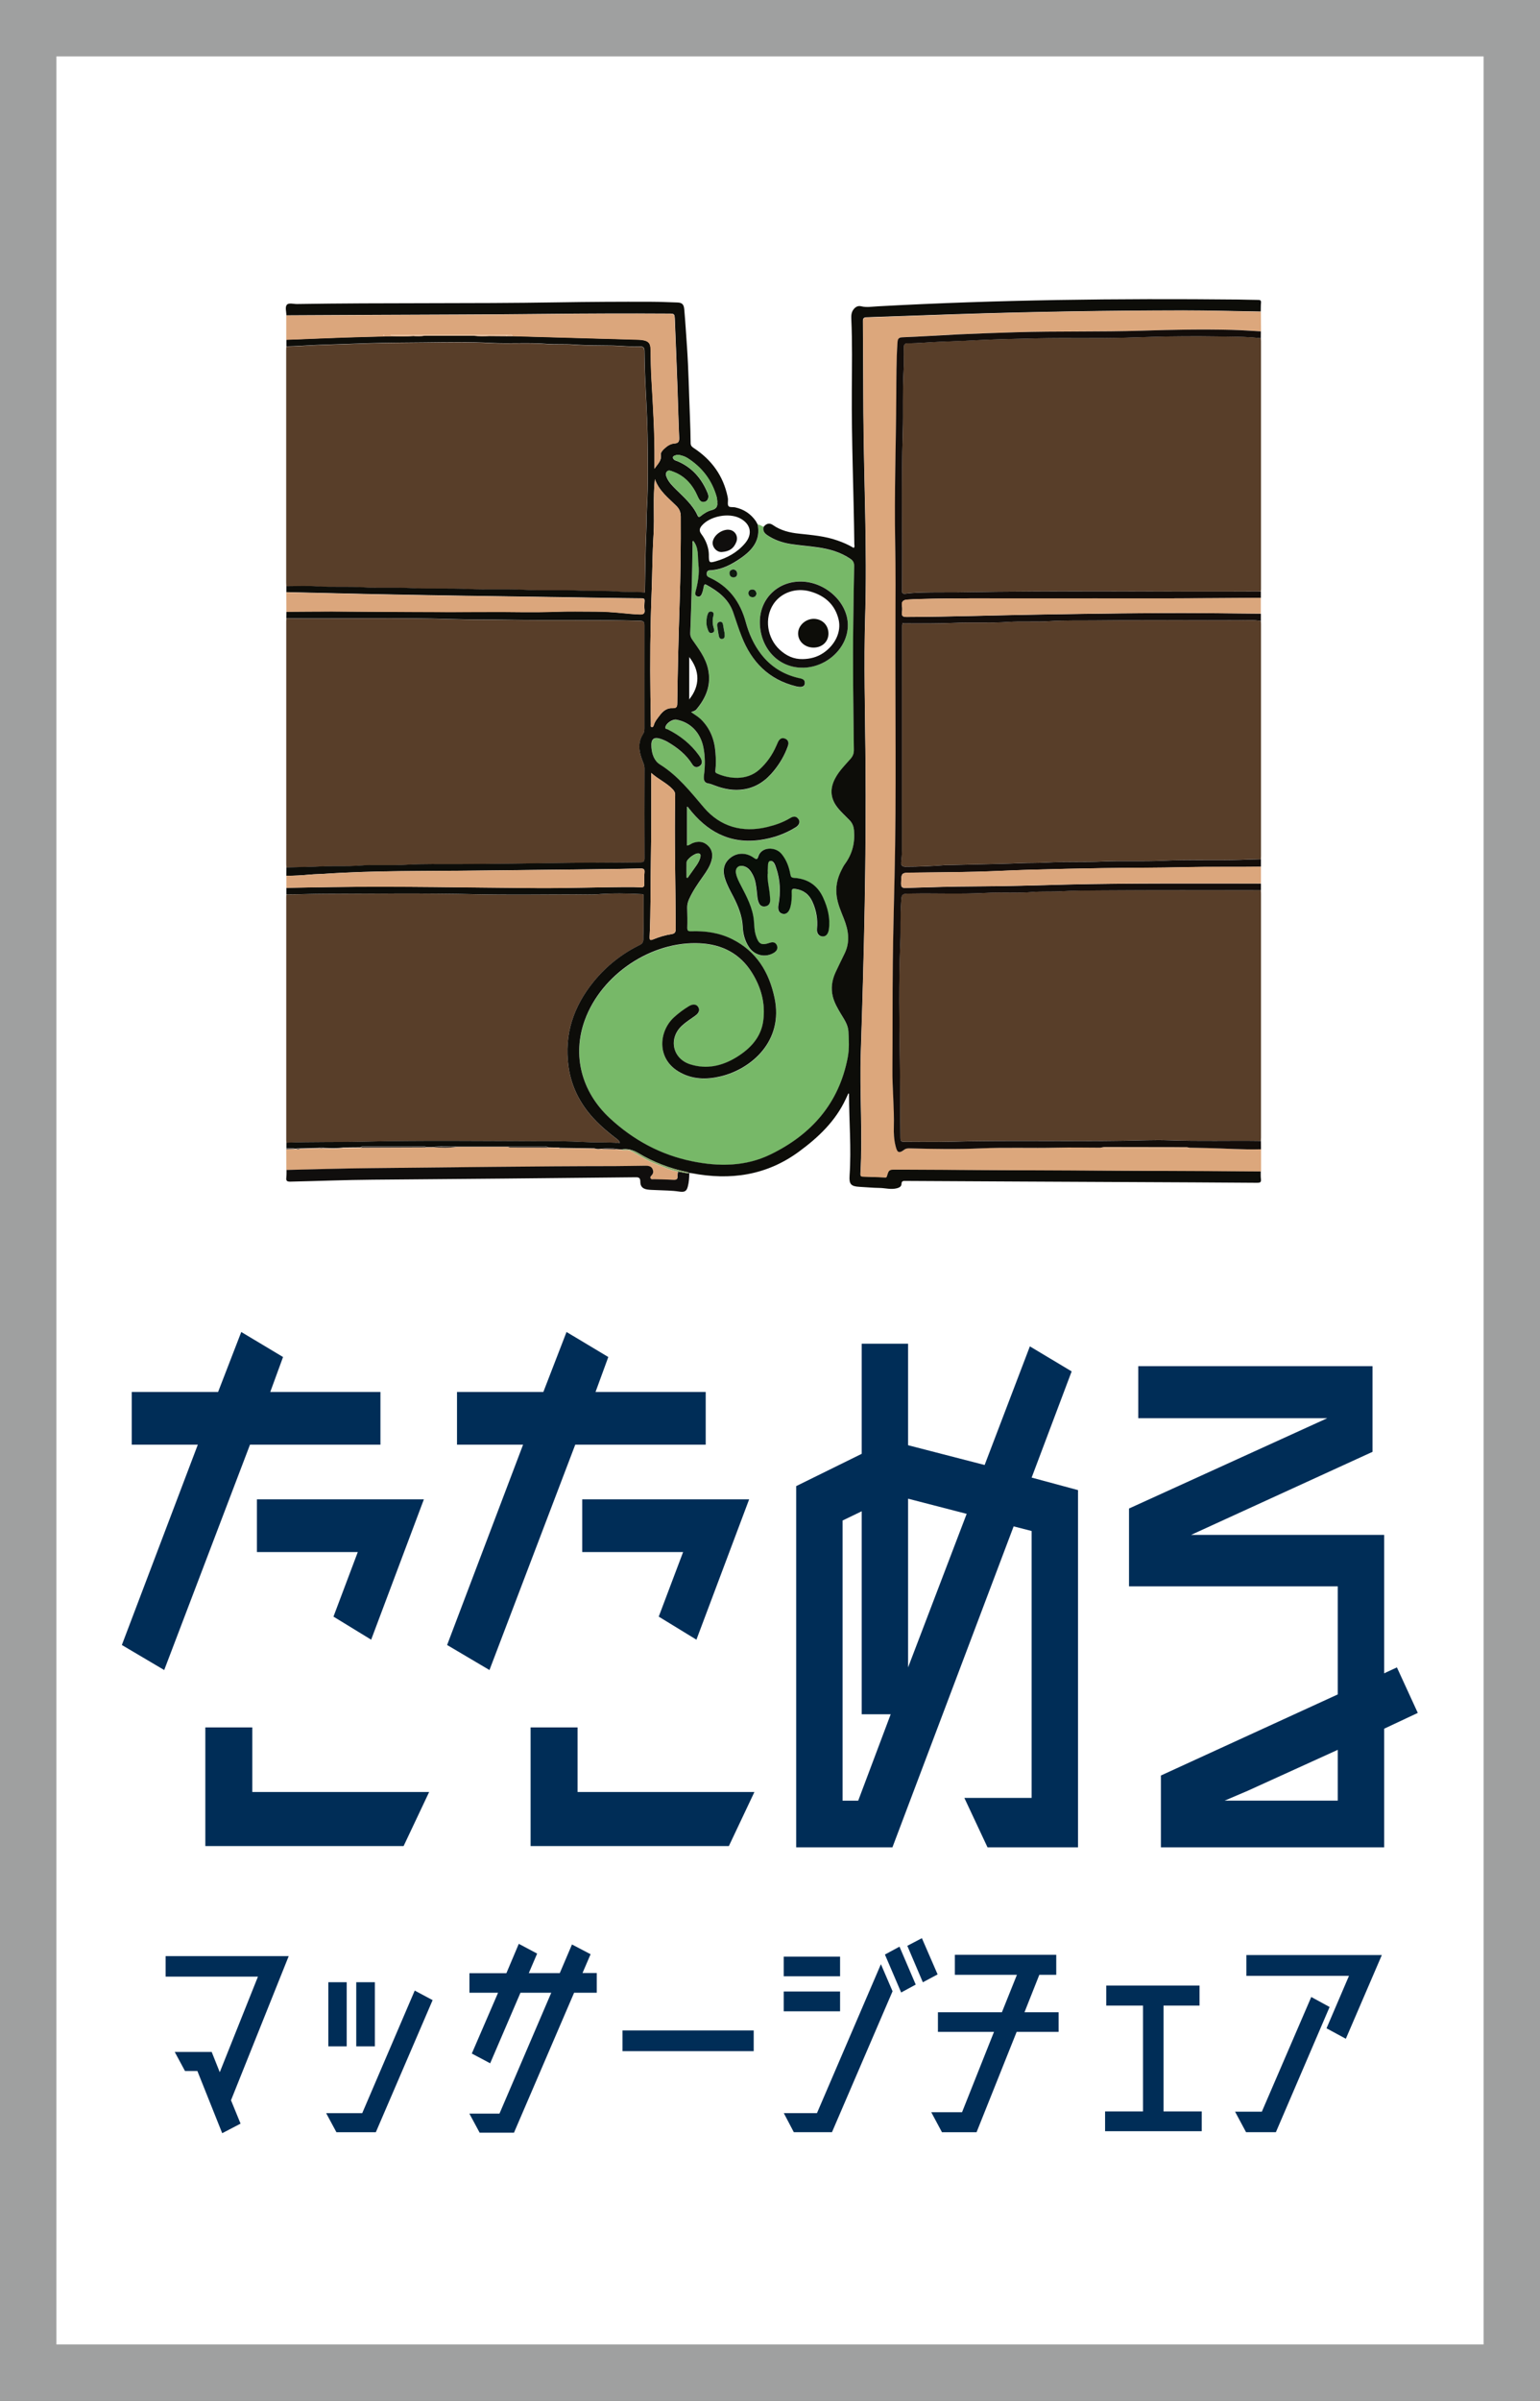
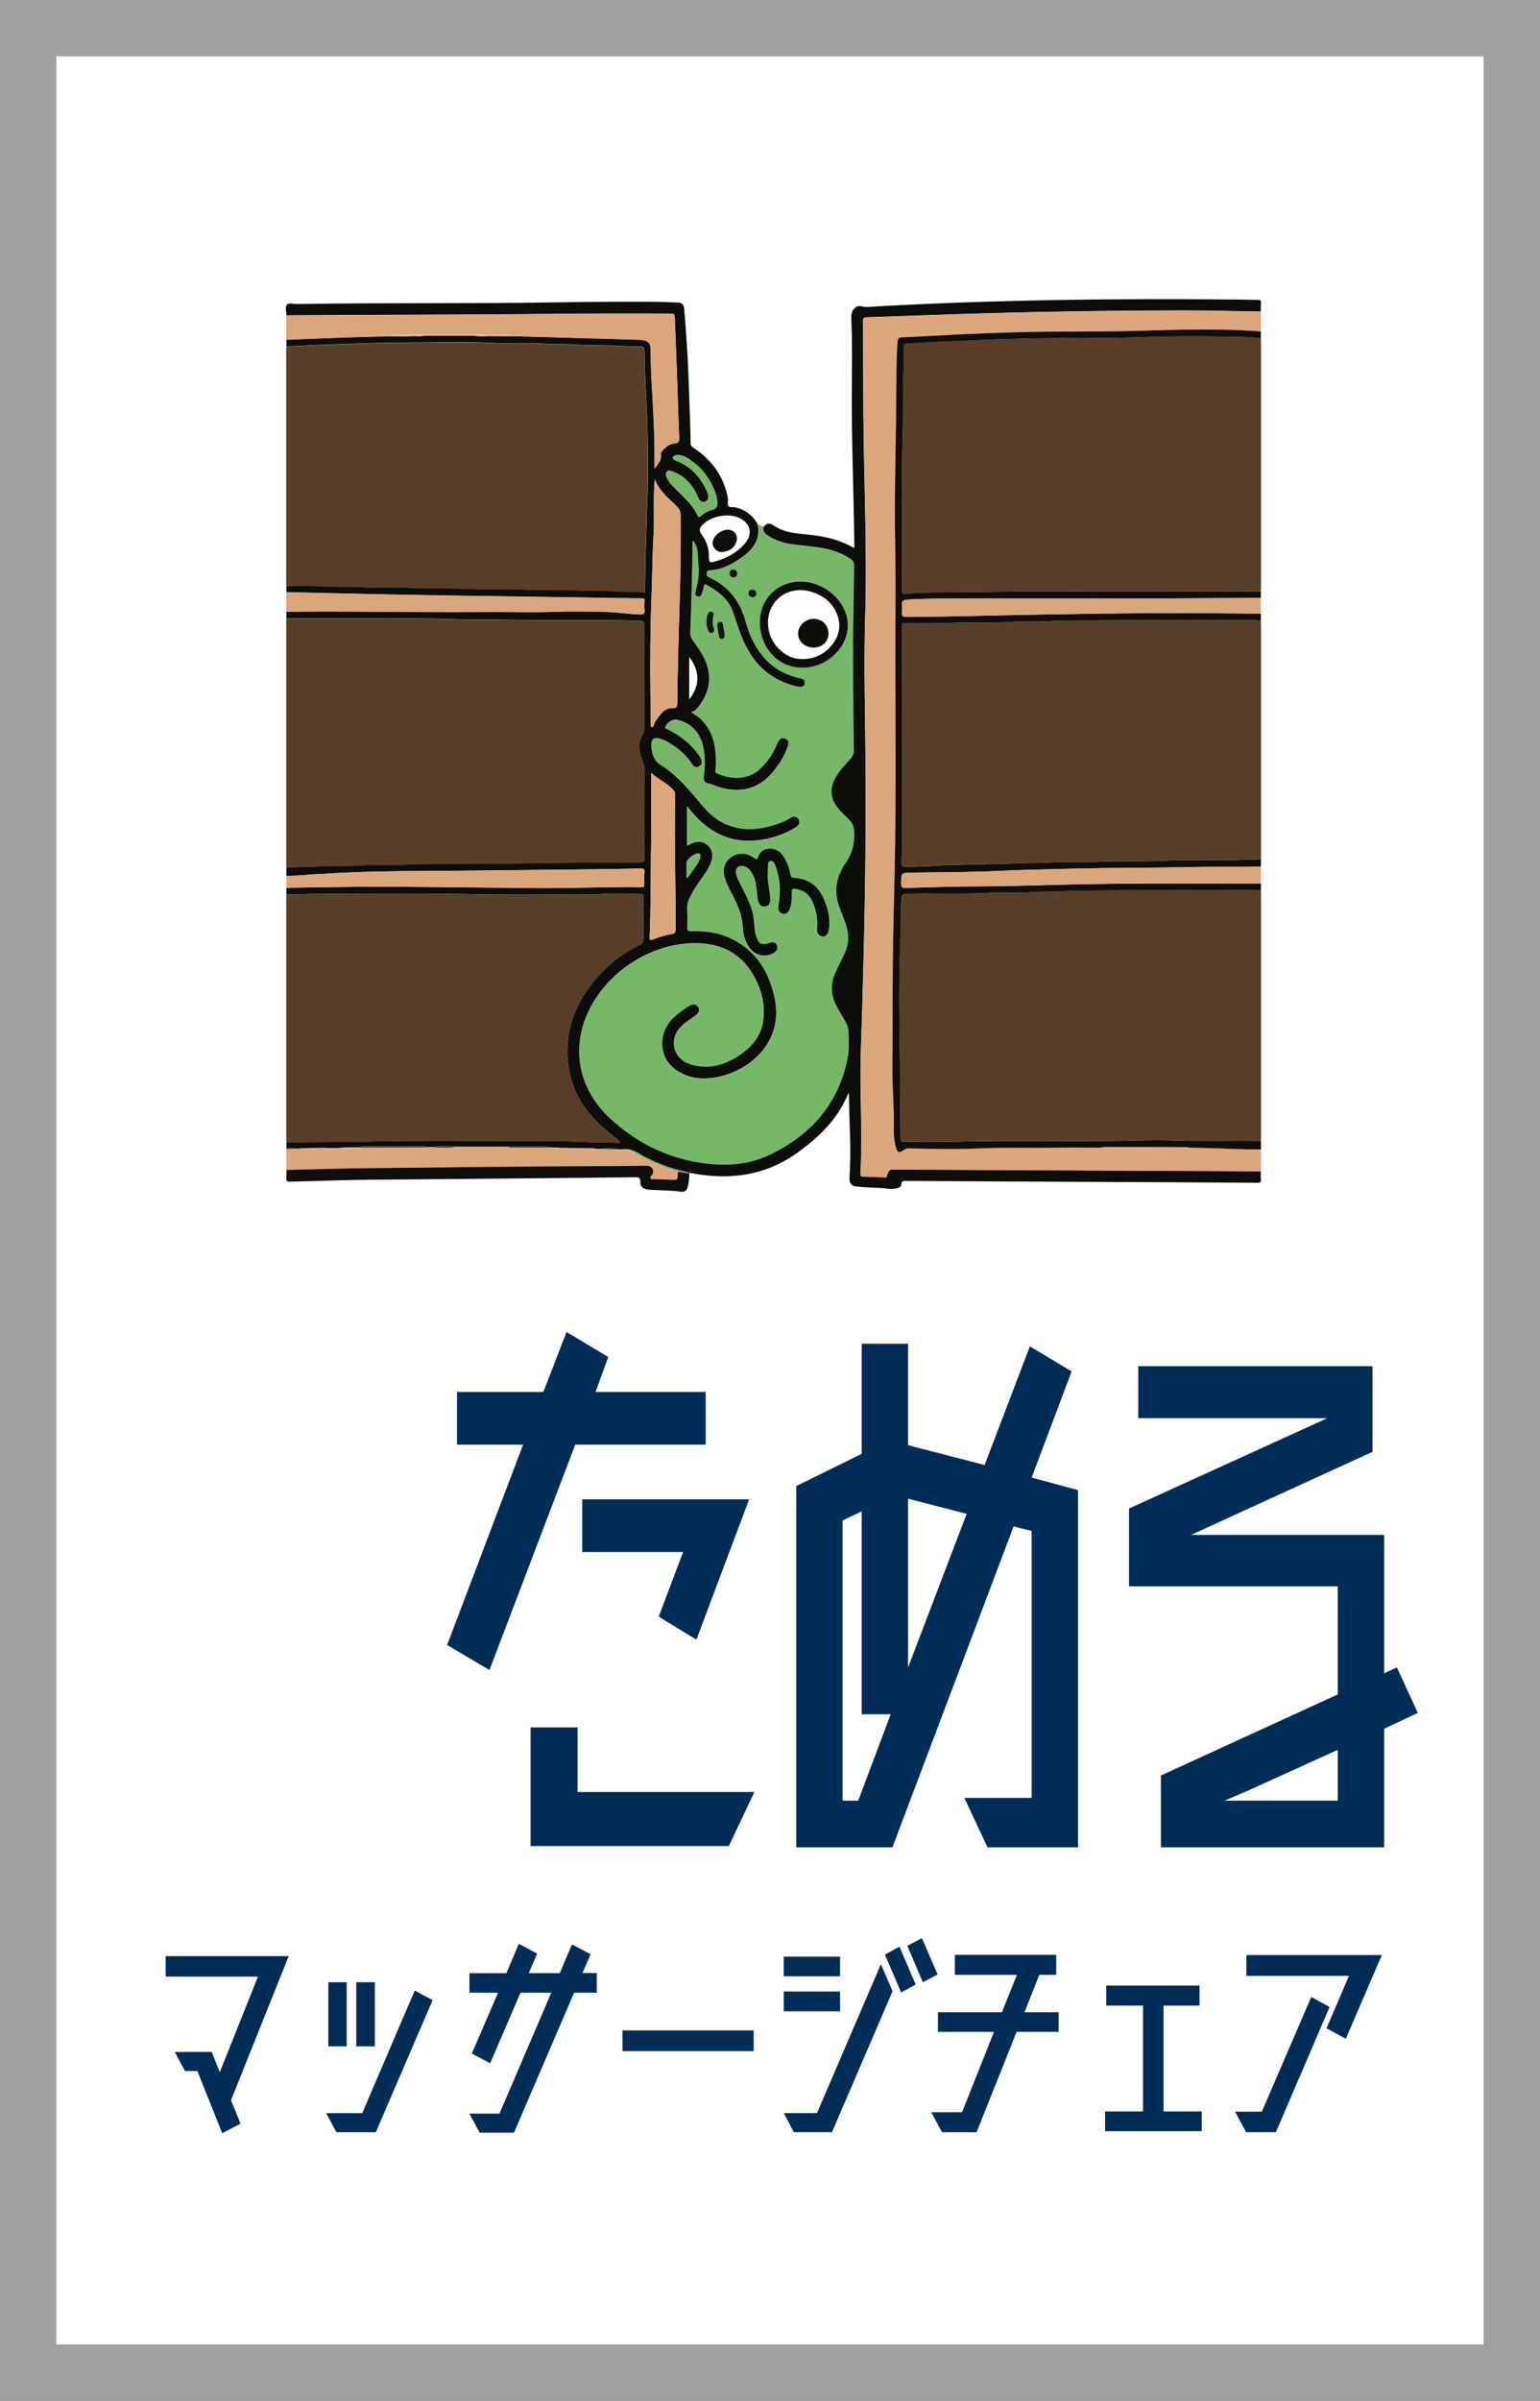
<svg xmlns="http://www.w3.org/2000/svg" id="_レイヤー_2" data-name="レイヤー 2" viewBox="0 0 240 374">
  <rect x="0" y="0" width="240" height="374" fill="#808080" stroke="none" />
  <defs>
    <style>
      .cls-1 {
        fill: #dba67c;
      }

      .cls-2 {
        fill: #fff;
      }

      .cls-3 {
        fill: #130d0a;
      }

      .cls-4 {
        fill: #daa67c;
      }

      .cls-5 {
        fill: #8aa86b;
      }

      .cls-6 {
        fill: #583e29;
      }

      .cls-7 {
        fill: #0f1b10;
      }

      .cls-8 {
        fill: #dca77c;
      }

      .cls-9 {
        fill: #080e08;
      }

      .cls-10 {
        fill: #0d0d09;
      }

      .cls-11 {
        fill: #100e0d;
      }

      .cls-12 {
        fill: #9fa0a0;
      }

      .cls-13 {
        fill: #77b668;
      }

      .cls-14 {
        fill: #002d57;
      }

      .cls-15 {
        fill: #77b868;
      }

      .cls-16 {
        fill: #e4b691;
      }
    </style>
  </defs>
  <g id="_レイヤー_2-2" data-name="レイヤー 2">
    <g>
      <g>
        <rect class="cls-2" x="4.4" y="4.4" width="231.21" height="365.21" />
        <path class="cls-12" d="M231.21,8.79v356.41H8.79V8.79h222.41M240,0H0v374h240V0h0Z" />
      </g>
      <g>
        <path class="cls-14" d="M45,304.7l-9,22.47,1.49,3.64-2.86,1.49-3.87-9.69h-1.93l-1.6-2.97h5.76l1.26,3.16,5.95-14.89h-14.39v-3.19h19.19Z" />
        <path class="cls-14" d="M64.63,310.08l2.79,1.49-8.85,20.58h-6.14l-1.6-2.97h5.62l8.18-19.09ZM54.03,308.78v9.99h-2.86v-9.99h2.86ZM58.42,308.78v9.99h-2.9v-9.99h2.9Z" />
        <path class="cls-14" d="M93,307.37v3.05h-3.53l-9.37,21.8h-5.35l-1.6-2.97h4.69l8.07-18.83h-4.8l-4.72,10.99-2.86-1.52,4.09-9.47h-4.46v-3.05h5.76l1.93-4.57,2.86,1.52-1.3,3.04h4.83l1.9-4.46,2.9,1.52-1.26,2.93h2.23Z" />
        <path class="cls-14" d="M117.46,319.52h-20.45v-3.23h20.45v3.23Z" />
        <path class="cls-14" d="M130.92,307.85h-8.78v-3.05h8.78v3.05ZM137.28,305.96l1.82,4.23-9.44,21.95h-5.95l-1.56-2.97h5.17l9.97-23.21ZM130.92,313.31h-8.78v-3.08h8.78v3.08ZM142.71,309.15l-2.27,1.23-2.53-5.91,2.27-1.23,2.53,5.91ZM146.13,307.56l-2.31,1.23-2.42-5.68,2.27-1.19,2.45,5.64Z" />
        <path class="cls-14" d="M164.98,313.46v3.05h-6.54l-6.25,15.64h-5.39l-1.67-3.12h4.8l4.98-12.52h-8.74v-3.05h9.97l2.34-5.83h-9.67v-3.12h15.8v3.12h-2.64l-2.31,5.83h5.32Z" />
        <path class="cls-14" d="M181.33,328.91h5.95v3.08h-15.06v-3.08h5.91v-16.49h-5.73v-3.12h14.54v3.12h-5.61v16.49Z" />
        <path class="cls-14" d="M204.35,311.08l2.86,1.56-8.37,19.5h-4.65l-1.71-3.19h4.17l7.7-17.86ZM194.23,304.55h21.12l-5.61,13.04-3.01-1.63,3.5-8.17h-15.99v-3.23Z" />
      </g>
      <g>
-         <path class="cls-14" d="M59.29,225.04h-20.33l-13.37,35.11-6.6-3.9,11.84-31.21h-10.3v-8.21h13.46l3.61-9.34,6.51,3.9-1.99,5.44h17.17v8.21ZM39.32,279.15h27.56l-3.98,8.42h-30.9v-18.48h7.32v10.06ZM40.04,233.56v8.21h15.72l-3.79,10.06,6.05,3.7-.18-.1,8.22-21.87h-26.02Z" />
        <path class="cls-14" d="M109.98,225.04h-20.33l-13.37,35.11-6.6-3.9,11.84-31.21h-10.3v-8.21h13.46l3.61-9.34,6.51,3.9-1.99,5.44h17.17v8.21ZM90.01,279.15h27.56l-3.98,8.42h-30.9v-18.48h7.32v10.06ZM90.74,233.56v8.21h15.72l-3.8,10.06,6.05,3.7-.18-.1,8.22-21.87h-26.02Z" />
        <path class="cls-14" d="M160.77,230.17l7.23,1.95v55.65h-14.1l-3.61-7.7h10.48v-41.58l-2.8-.72-18.89,50h-15v-56.27l10.21-5.03v-17.15h7.23v15.81l11.93,3.08,7.05-18.48,6.51,3.9-6.23,16.53ZM133.75,280.49l5.06-13.45h-4.52v-31.62l-2.98,1.44v43.64h2.44ZM141.52,259.74l9.13-23.92-9.13-2.36v26.28Z" />
        <path class="cls-14" d="M220.95,266.83l-5.24,2.46v18.48h-34.79v-11.19l27.56-12.63v-16.84h-32.53v-12.12l30.9-14.07h-29.46v-8.11h36.51v13.35l-28.28,12.94h30.09v21.56l1.99-.92,3.25,7.08ZM208.48,280.49v-7.91l-14.01,6.37-3.61,1.54h17.62Z" />
      </g>
      <g>
        <path class="cls-2" d="M110.47,86.33c0,1.33.04,1.39,1.02,1.12,1.8-.51,3.41-1.38,4.63-2.83,1.22-1.45.88-3.02-.81-3.89-1.74-.9-4.68-.33-5.94,1.15-.35.41-.46.81-.06,1.33.77,1.01,1.14,2.2,1.16,3.12Z" />
        <path class="cls-2" d="M125.1,102.67c1.16-.02,2.25-.3,3.22-.96,1.84-1.25,2.81-3.28,2.38-5.17-.55-2.36-2.16-3.76-4.42-4.4-2.27-.65-4.58.19-5.75,1.97-1.45,2.2-.98,5.28.97,7.09,1.04.96,2.19,1.5,3.6,1.47Z" />
        <g>
          <path class="cls-15" d="M118.07,81.73c.38-.04.64.25.96.35-.19.61.1,1.01.58,1.33,1.07.73,2.28,1.14,3.54,1.35,1.43.23,2.87.33,4.3.53,1.81.26,3.56.75,5.1,1.8.42.28.6.61.58,1.14-.07,2.87-.1,5.74-.14,8.61-.1,6.66.01,13.32.09,19.98,0,.57-.16,1-.52,1.42-.85.97-1.78,1.88-2.39,3.04-.83,1.56-.78,3.06.32,4.49.58.75,1.28,1.38,1.94,2.05.45.46.63.97.68,1.63.16,1.92-.3,3.63-1.43,5.19-.2.28-.36.6-.52.91-.68,1.32-.97,2.7-.74,4.19.18,1.21.67,2.3,1.11,3.42.72,1.81.99,3.63.08,5.47-.47.94-.93,1.88-1.37,2.84-.57,1.23-.77,2.51-.43,3.84.24.94.73,1.78,1.22,2.61.51.87,1.13,1.7,1.2,2.74.09,1.37.15,2.75-.11,4.12-1.36,7.12-5.64,11.98-12,15.07-3.89,1.89-8.06,1.92-12.23,1.08-4.91-1-9.17-3.31-12.83-6.7-4.45-4.12-5.9-9.82-3.92-15.27,2.59-7.13,10.38-12.37,17.96-11.99,3.41.17,6.22,1.59,8.08,4.55,1.46,2.32,2.15,4.86,1.77,7.58-.36,2.55-2,4.28-4.1,5.58-2.26,1.4-4.69,1.98-7.29,1.14-2.77-.89-3.41-4.06-1.26-6.03.63-.58,1.36-1.03,2.05-1.53.61-.45.76-.93.46-1.38-.29-.44-.84-.49-1.46-.1-.82.51-1.61,1.08-2.31,1.73-2.33,2.16-2.75,6.34.7,8.43,2.08,1.26,4.33,1.3,6.62.75,4.71-1.13,9.81-5.45,8.35-12.24-.86-3.99-2.8-7.2-6.55-9.1-2.02-1.02-4.21-1.33-6.45-1.25-.46.02-.6-.1-.59-.57.03-1.03,0-2.06-.02-3.09-.01-.47.09-.9.29-1.33.57-1.29,1.37-2.44,2.19-3.58.55-.77,1.06-1.56,1.32-2.48.24-.86.11-1.66-.57-2.3-.7-.66-1.5-.72-2.38-.38-.3.12-.54.36-.88.37v-6.03c.06,0,.09,0,.1,0,.05.05.09.1.13.15,2.84,3.68,6.44,5.69,11.21,5.01,1.97-.28,3.83-.92,5.52-1.98.55-.35.71-.86.41-1.27-.36-.49-.79-.45-1.27-.16-1.11.68-2.33,1.1-3.6,1.4-3.87.93-7.29-.04-9.84-3.01-2.1-2.45-4.06-4.98-6.85-6.72-.91-.57-1.26-1.61-1.35-2.67-.11-1.37.39-1.74,1.68-1.25.31.12.61.25.89.42,1.5.89,2.85,1.95,3.8,3.46.23.37.59.55,1.01.35.43-.21.58-.59.41-1.05-.09-.24-.22-.48-.38-.69-1.27-1.76-2.92-3.07-4.85-4.04-.14-.07-.44-.03-.39-.34.11-.62,1.1-1.29,1.74-1.18,2.18.4,3.75,2.02,4.2,4.35.27,1.43.27,2.88.08,4.32-.1.73.09,1.16.62,1.25.38.06.71.2,1.06.33,1.48.56,2.99.86,4.57.59,1.97-.33,3.46-1.42,4.68-2.93.91-1.14,1.63-2.38,2.13-3.75.18-.49.15-.99-.42-1.21-.57-.23-.91.1-1.13.59-.08.18-.16.36-.24.54-.62,1.42-1.49,2.68-2.65,3.71-1.98,1.77-4.77,1.42-6.62.58-.27-.12-.23-.35-.21-.56.1-.9.06-1.79,0-2.69-.15-2.02-.83-3.79-2.31-5.22-.44-.43-.99-.71-1.49-1.09.33-.1.63-.18.84-.43,1.52-1.82,2.33-3.84,1.81-6.24-.38-1.76-1.46-3.16-2.46-4.6-.22-.32-.34-.63-.32-1.03.18-4.62.31-9.24.36-13.86,0-.17-.11-.39.11-.51.91,1.1.66,2.45.81,3.71.16,1.41-.08,2.79-.44,4.16-.09.34-.11.69.32.8.43.11.58-.23.69-.54.11-.33.18-.67.26-1.02.05-.26.13-.42.43-.25,1.8,1,3.4,2.19,4.13,4.22.46,1.28.86,2.58,1.35,3.84,1.56,3.95,4.23,6.7,8.46,7.74.85.21,1.32.08,1.37-.41.07-.76-.55-.78-1.05-.9-2.37-.57-4.31-1.8-5.79-3.74-1.12-1.47-1.86-3.13-2.34-4.89-.87-3.21-2.64-5.64-5.73-7.02-.29-.13-.41-.31-.37-.67.06-.47.42-.43.68-.45,1.73-.12,3.2-.9,4.57-1.85,1.84-1.27,3.19-2.83,2.68-5.31ZM119.63,136.12c0-.24-.02-.48,0-.72.05-.46-.07-1.2.38-1.27.55-.08.76.64.93,1.12.63,1.86.71,3.77.35,5.7-.14.74.06,1.24.61,1.4.54.15.99-.2,1.21-.92.24-.81.26-1.64.24-2.47-.02-.47.15-.54.58-.48,1.26.18,2.13.85,2.65,2,.61,1.34.84,2.75.71,4.22-.07.7.31,1.15.85,1.19.54.04.9-.39,1-1.08.25-1.76-.18-3.39-.89-4.97-.88-1.94-2.41-2.95-4.52-3.08-.38-.02-.51-.13-.58-.51-.21-1.17-.6-2.27-1.38-3.22-.98-1.18-3.16-1.1-3.62.39-.16.54-.33.48-.73.2-1.15-.82-2.52-.81-3.56-.03-1.03.78-1.34,1.88-.9,3.29.31.99.81,1.89,1.29,2.8.78,1.48,1.39,3.01,1.47,4.72.05,1.12.34,2.21.98,3.16.87,1.31,2.57,1.68,3.89.86.45-.28.66-.67.44-1.17-.22-.49-.65-.53-1.12-.37-1.26.43-1.69.22-2.11-1.04-.26-.78-.26-1.59-.34-2.4-.18-2.01-1.12-3.76-2.03-5.5-.3-.58-.61-1.17-.75-1.81-.2-.91.41-1.46,1.3-1.16.62.21.97.71,1.28,1.26.46.83.55,1.74.65,2.66.07.58.07,1.18.31,1.74.18.43.52.65.99.58.47-.07.74-.38.78-.84.03-.32-.02-.65-.05-.98-.09-1.09-.41-2.16-.34-3.26ZM118.42,96.93c0,3.83,2.71,7.18,6.83,7.07,3.69-.09,6.9-3.13,6.88-6.66-.02-3.56-3.54-6.77-7.4-6.76-3.61.01-6.33,2.75-6.31,6.34ZM110.1,96.88c-.05.43.09.9.26,1.34.1.28.31.5.65.37.3-.12.33-.38.25-.65-.21-.68-.27-1.36-.07-2.05.08-.27.01-.54-.32-.61-.31-.07-.49.12-.58.4-.13.37-.18.76-.19,1.21ZM112.92,98.66c-.06-.31-.15-.78-.23-1.25-.05-.3-.11-.59-.49-.56-.4.03-.47.35-.44.67.05.47.15.94.23,1.41.05.32.16.64.55.59.39-.05.42-.38.37-.87ZM117.9,92.44c-.08-.34-.26-.6-.65-.61-.39,0-.63.21-.61.61.02.38.29.59.66.59.35,0,.55-.23.6-.59ZM114.25,88.7c-.36.06-.56.25-.55.61.02.42.26.64.68.62.33-.01.53-.23.52-.56-.01-.4-.24-.64-.64-.68Z" />
          <path class="cls-6" d="M196.5,52.68c0,.15.02.31.02.46,0,12.87,0,25.74,0,38.6,0,.13-.01.26-.02.39-15.68.09-31.36-.15-47.03.12-1.56.03-3.11-.01-4.67.02-1.2.02-2.41.04-3.6.19-.56.07-.63-.06-.63-.54.08-8.21-.14-16.42.12-24.63.1-3.15-.05-6.3.13-9.45.07-1.18,0-2.37.03-3.55,0-.37-.04-.82.58-.82,1.71,0,3.4-.18,5.1-.24,2.01-.07,4.02-.17,6.03-.26,3.08-.15,6.16-.21,9.25-.28,4.56-.1,9.11.04,13.67-.1,2.99-.09,5.98-.2,8.97-.21,1.7,0,3.4-.01,5.1.02,2.32.04,4.64,0,6.94.28Z" />
          <path class="cls-6" d="M196.5,138.67c0,.17.02.35.02.52,0,12.67,0,25.34,0,38.01,0,.17-.01.35-.02.52-4.78-.07-9.55.08-14.33-.1-2.25-.08-4.51.03-6.76.07-9.21.15-18.42-.11-27.62.16-2.19.06-4.39.01-6.58.01-.88,0-.87,0-.89-.87-.06-3.94-.03-7.88-.09-11.82-.09-6.11-.19-12.22.07-18.32.09-2.05-.03-4.11.12-6.17.11-1.48.03-1.47,1.52-1.49,3.94-.07,7.89.11,11.83-.11,2.36-.13,4.73.07,7.09-.13,1.5-.13,3.01-.02,4.53-.12,2.12-.14,4.25-.12,6.37-.13,8.25-.07,16.49-.03,24.74-.03Z" />
          <path class="cls-6" d="M44.62,91.34c0-.2-.02-.39-.02-.59,0-12.06,0-24.11,0-36.17,0-.2.01-.39.02-.59,1.73-.04,3.45-.18,5.17-.24,2.6-.09,5.2-.18,7.8-.26,2.82-.09,5.65-.09,8.47-.12,3.5-.04,7.01-.11,10.52.08,2.84.15,5.69-.08,8.54.14,1.42.11,2.84.01,4.26.11,2.05.15,4.11.13,6.17.16,1.4.02,2.79.21,4.2.14.5-.03.67.23.67.73,0,1.13.04,2.27.08,3.41.12,3.19.35,6.37.4,9.55.07,3.87.12,7.75-.1,11.62-.07,1.2-.05,2.4-.1,3.6-.15,3.14-.16,6.28-.22,9.43-1.47-.17-2.89-.05-4.3-.17-1.83-.15-3.67-.04-5.51-.13-3.04-.16-6.09.03-9.13-.14-2.86-.16-5.73.02-8.61-.12-3.04-.15-6.09.01-9.13-.15-2.43-.13-4.86.03-7.29-.12-2.34-.15-4.68.02-7.03-.14-1.62-.11-3.24-.02-4.87-.03Z" />
          <path class="cls-6" d="M44.63,135.13c0-.15-.02-.31-.02-.46,0-12.63,0-25.26,0-37.88,0-.15.01-.31.02-.46,8.68.08,17.36-.15,26.04.13,2.76.09,5.52.05,8.28.1,6.92.12,13.85-.04,20.78.16.53.02.71.12.71.69-.02,5.35-.01,10.69,0,16.04,0,.34-.04.66-.22.94-.86,1.31-.64,2.65-.13,4.01.16.42.36.82.36,1.31-.02,4.67-.02,9.33,0,14,0,.48-.12.63-.62.64-3.68.05-7.36.03-11.04.08-5.81.08-11.62.16-17.42.19-2.67.01-5.34-.07-8.02.1-2.49.15-4.99-.05-7.49.14-1.79.14-3.59.02-5.38.11-1.94.09-3.89.12-5.84.17Z" />
          <path class="cls-6" d="M196.5,96.73c0,.15.02.31.02.46,0,12.06,0,24.12,0,36.18,0,.15-.02.31-.02.46-1.05.01-2.1.07-3.15.1-4.07.13-8.15-.06-12.22.14-3.06.15-6.13-.03-9.2.12-2.93.14-5.87,0-8.8.16-1.38.08-2.75.04-4.13.1-1.94.09-3.89.12-5.84.17-1.9.05-3.81.09-5.71.14-.07,0-.13,0-.2,0-2.05.16-4.1.25-6.16.25-.47,0-.69-.21-.66-.68.05-.61.13-1.22.13-1.83,0-11.57,0-23.14.01-34.7,0-.22-.04-.44.1-.63.02-.02.04-.04.06-.06,2.73.03,5.45.05,8.18-.08,2.73-.12,5.47.05,8.21-.14,2.1-.14,4.2.02,6.3-.12,2.51-.16,5.03-.09,7.55-.12,7.32-.09,14.65-.04,21.98-.03,1.18,0,2.36-.08,3.54.12Z" />
          <path class="cls-6" d="M44.63,178c0-.13-.02-.26-.02-.39,0-12.63,0-25.25,0-37.88,0-.13.01-.26.02-.39,2.01,0,4.03-.1,6.04-.1,7.76-.01,15.52-.11,23.29.07,5.31.13,10.62.03,15.93.03,1.1,0,2.2.05,3.29-.03,2.3-.17,4.59-.15,6.88-.01.3.02.24.18.24.34,0,2.08.03,4.16-.04,6.24-.01.43.14,1-.53,1.32-2.84,1.39-5.26,3.31-7.26,5.78-3.11,3.84-4.55,8.18-3.88,13.11.42,3.12,1.78,5.83,3.92,8.14,1.11,1.2,2.35,2.25,3.66,3.23.2.15.37.31.43.56-.08,0-.16,0-.24,0-.09,0-.19,0-.28,0-.04,0-.08,0-.12,0-1.66-.09-3.32-.03-4.99-.12-2.42-.14-4.86-.13-7.29-.13-9.05-.01-18.11-.15-27.16.08-3.96.1-7.93,0-11.89.16Z" />
          <path class="cls-10" d="M44.63,178c3.96-.16,7.93-.06,11.89-.16,9.05-.22,18.11-.09,27.16-.08,2.43,0,4.86,0,7.29.13,1.66.1,3.33.03,4.99.12.04.06.08.06.12,0,.09,0,.19,0,.28,0,.08.11.16.12.24,0-.06-.25-.23-.41-.43-.56-1.3-.98-2.55-2.03-3.66-3.23-2.14-2.31-3.5-5.02-3.92-8.14-.67-4.93.77-9.27,3.88-13.11,2-2.47,4.42-4.39,7.26-5.78.67-.33.51-.89.53-1.32.07-2.08.04-4.16.04-6.24,0-.16.06-.32-.24-.34-2.3-.13-4.59-.16-6.88.01-1.09.08-2.19.03-3.29.03-5.31,0-10.62.09-15.93-.03-7.76-.18-15.52-.08-23.29-.07-2.01,0-4.03.1-6.04.1,0-.34,0-.69,0-1.03,2.37-.04,4.74-.09,7.1-.12,10.68-.15,21.36.08,32.05.16,4.98.03,9.96-.17,14.93-.16.42,0,.83.04,1.25.04.32,0,.46-.13.45-.48-.02-.61-.03-1.23.03-1.84.05-.52-.15-.62-.62-.61-2.65.06-5.31.1-7.96.13-5.81.07-11.62.12-17.44.19-7.98.1-15.96-.03-23.92.51-.74.05-1.48.05-2.22.12-1.22.11-2.44.19-3.66.18,0-.43,0-.87.01-1.3,1.95-.05,3.9-.08,5.84-.17,1.8-.09,3.59.03,5.38-.11,2.5-.19,5,.01,7.49-.14,2.67-.17,5.34-.08,8.02-.1,5.81-.03,11.62-.11,17.42-.19,3.68-.05,7.36-.02,11.04-.08.5,0,.62-.15.62-.64-.02-4.67-.02-9.33,0-14,0-.49-.2-.89-.36-1.31-.51-1.36-.72-2.7.13-4.01.19-.28.22-.6.22-.94,0-5.35-.01-10.69,0-16.04,0-.56-.18-.67-.71-.69-6.93-.2-13.85-.04-20.78-.16-2.76-.05-5.52-.01-8.28-.1-8.68-.28-17.36-.05-26.04-.13,0-.34.01-.69.02-1.03,2.35-.01,4.69-.04,7.04-.04,8.18.03,16.35.14,24.53.08,3.42-.02,6.83.1,10.25-.03,2.12-.08,4.25-.04,6.38-.03,1.33,0,2.65.1,3.98.22.95.09,1.91.2,2.87.22.56.02.85-.1.76-.74-.06-.41-.03-.83,0-1.25.03-.37,0-.51-.46-.51-3.92-.03-7.85-.11-11.77-.17-5.77-.09-11.53-.16-17.3-.25-4.56-.07-9.12-.16-13.67-.25-4.21-.09-8.42-.19-12.62-.29,0-.31,0-.62,0-.93,1.62,0,3.25-.08,4.87.03,2.34.15,4.69-.01,7.03.14,2.43.16,4.86,0,7.29.12,3.04.16,6.09,0,9.13.15,2.87.14,5.74-.04,8.61.12,3.05.17,6.09-.02,9.13.14,1.84.1,3.68-.02,5.51.13,1.42.12,2.83,0,4.3.17.07-3.15.08-6.29.22-9.43.06-1.2.03-2.4.1-3.6.22-3.87.17-7.75.1-11.62-.06-3.19-.28-6.37-.4-9.55-.04-1.13-.07-2.27-.08-3.41,0-.5-.17-.75-.67-.73-1.4.07-2.8-.11-4.2-.14-2.06-.03-4.12-.01-6.17-.16-1.42-.1-2.85,0-4.26-.11-2.85-.22-5.7.01-8.54-.14-3.51-.19-7.01-.12-10.52-.08-2.82.03-5.65.03-8.47.12-2.6.08-5.2.18-7.8.26-1.72.06-3.44.2-5.17.24,0-.35,0-.7,0-1.05,3.12-.12,6.24-.25,9.37-.36,2.4-.08,4.81-.13,7.21-.19,1.06.03,2.11.05,3.17-.03.63.04,1.26.06,1.89-.06h7.52c.85.13,1.7.09,2.56.06.79,0,1.59.01,2.38.02.17,0,.35,0,.52,0,.22,0,.44,0,.65,0,3.31.09,6.62.19,9.92.28,3.26.09,6.53.19,9.79.28.24,0,.48.04.72.09.76.16,1.03.52,1.05,1.3.03,1.58.05,3.15.14,4.73.24,4.22.51,8.44.48,12.66,0,.4,0,.8,0,1.31.49-.74,1.13-1.24.98-2.16-.05-.36.28-.72.58-.99.44-.41.95-.74,1.56-.78.63-.04.74-.33.72-.91-.12-2.52-.17-5.03-.26-7.55-.13-3.61-.27-7.22-.42-10.83-.04-.91-.05-.93-.99-.93-6.38-.04-12.76-.02-19.15.05-8.82.1-17.63.1-26.45.15-4.65.02-9.3.05-13.95.07,0-.57-.24-1.28.08-1.65.3-.34,1.03-.1,1.57-.11,13.51-.22,27.03-.04,40.54-.26,4.89-.08,9.78-.11,14.67-.09,1.36,0,2.72.07,4.08.11.78.03,1,.33,1.07,1.09.17,1.92.28,3.84.42,5.76.25,3.65.31,7.31.46,10.96.06,1.36.09,2.72.11,4.07,0,.37.14.56.45.77,2.81,1.83,4.64,4.34,5.32,7.64.02.11.04.22.05.32.02.38-.1.88.09,1.12.17.21.7.11,1.05.19,1.33.29,2.4,1,3.19,2.12.1.17.16.3.29.52h0c.51,2.46-.83,4.03-2.68,5.3-1.38.95-2.84,1.73-4.57,1.85-.26.02-.62-.02-.68.45-.04.36.08.54.37.67,3.09,1.38,4.86,3.81,5.73,7.02.48,1.76,1.22,3.42,2.34,4.89,1.48,1.94,3.42,3.17,5.79,3.74.5.12,1.12.14,1.05.9-.05.48-.52.62-1.37.41-4.23-1.04-6.91-3.79-8.46-7.74-.5-1.26-.9-2.56-1.35-3.84-.73-2.04-2.33-3.23-4.13-4.22-.3-.17-.38,0-.43.25-.07.34-.14.69-.26,1.02-.11.31-.27.65-.69.54-.43-.11-.41-.46-.32-.8.36-1.36.6-2.75.44-4.16-.15-1.25.1-2.6-.81-3.71-.22.13-.11.35-.11.51-.05,4.62-.18,9.24-.36,13.86-.02.4.1.71.32,1.03,1,1.44,2.08,2.83,2.46,4.6.52,2.4-.29,4.43-1.81,6.24-.21.25-.51.33-.84.43.51.39,1.05.67,1.49,1.09,1.48,1.43,2.16,3.2,2.31,5.22.07.9.1,1.79,0,2.69-.02.21-.07.44.21.56,1.86.84,4.64,1.19,6.62-.58,1.16-1.04,2.03-2.29,2.65-3.71.08-.18.16-.36.24-.54.22-.49.56-.81,1.13-.59.57.23.6.72.42,1.21-.49,1.37-1.22,2.62-2.13,3.75-1.22,1.52-2.71,2.61-4.68,2.93-1.59.26-3.1-.03-4.57-.59-.35-.13-.68-.27-1.06-.33-.53-.09-.72-.52-.62-1.25.19-1.44.2-2.89-.08-4.32-.45-2.33-2.02-3.95-4.2-4.35-.63-.12-1.63.55-1.74,1.18-.05.31.24.26.39.34,1.93.97,3.58,2.28,4.85,4.04.15.21.29.44.38.69.17.46.02.84-.41,1.05-.42.21-.78.03-1.01-.35-.94-1.51-2.29-2.57-3.8-3.46-.28-.17-.59-.3-.89-.42-1.29-.49-1.79-.12-1.68,1.25.09,1.07.43,2.1,1.35,2.67,2.79,1.74,4.75,4.26,6.85,6.72,2.55,2.97,5.97,3.94,9.84,3.01,1.26-.3,2.48-.72,3.6-1.4.48-.29.91-.33,1.27.16.3.41.14.92-.41,1.27-1.69,1.06-3.56,1.7-5.52,1.98-4.78.68-8.37-1.33-11.21-5.01-.04-.05-.08-.1-.13-.15,0-.01-.04,0-.1,0v6.03c.34,0,.58-.25.88-.37.88-.34,1.68-.28,2.38.38.68.64.8,1.44.57,2.3-.25.92-.77,1.71-1.32,2.48-.81,1.14-1.61,2.29-2.19,3.58-.19.43-.3.85-.29,1.33.03,1.03.05,2.06.02,3.09-.01.47.13.59.59.57,2.24-.08,4.43.23,6.45,1.25,3.75,1.9,5.7,5.11,6.55,9.1,1.46,6.78-3.64,11.1-8.35,12.24-2.28.55-4.54.51-6.62-.75-3.45-2.09-3.03-6.28-.7-8.43.71-.65,1.49-1.23,2.31-1.73.63-.39,1.17-.34,1.46.1.3.45.15.94-.46,1.38-.69.5-1.42.95-2.05,1.53-2.15,1.97-1.51,5.14,1.26,6.03,2.6.83,5.03.26,7.29-1.14,2.1-1.31,3.74-3.04,4.1-5.58.38-2.72-.31-5.26-1.77-7.58-1.86-2.97-4.67-4.38-8.08-4.55-7.58-.39-15.37,4.85-17.96,11.99-1.98,5.45-.53,11.15,3.92,15.27,3.66,3.39,7.92,5.7,12.83,6.7,4.17.85,8.34.82,12.23-1.08,6.36-3.1,10.64-7.95,12-15.07.26-1.37.19-2.75.11-4.12-.07-1.04-.69-1.88-1.2-2.74-.49-.83-.98-1.67-1.22-2.61-.34-1.33-.14-2.61.43-3.84.44-.95.91-1.9,1.37-2.84.92-1.84.64-3.66-.08-5.47-.44-1.12-.93-2.21-1.11-3.42-.23-1.49.06-2.87.74-4.19.16-.31.31-.63.52-.91,1.13-1.55,1.59-3.26,1.43-5.19-.05-.66-.24-1.17-.68-1.63-.66-.68-1.36-1.3-1.94-2.05-1.1-1.43-1.15-2.93-.32-4.49.61-1.16,1.54-2.07,2.39-3.04.37-.42.53-.85.52-1.42-.08-6.66-.19-13.32-.09-19.98.04-2.87.07-5.74.14-8.61.01-.53-.17-.86-.58-1.14-1.54-1.05-3.28-1.54-5.1-1.8-1.43-.21-2.88-.3-4.3-.53-1.26-.21-2.46-.62-3.54-1.35-.48-.32-.77-.72-.58-1.33.4-.49.88-.65,1.44-.26,1.22.86,2.62,1.19,4.07,1.34,2.03.22,4.06.38,6,1.07.87.3,1.71.67,2.51,1.15.21-.18.1-.41.1-.61-.09-7.97-.44-15.94-.39-23.92.02-3.72.09-7.45-.08-11.17-.02-.51.01-1.01.34-1.44.32-.41.69-.63,1.25-.49.82.2,1.66.04,2.49,0,18.73-1.03,37.48-1.25,56.23-1.06,1.03.01,2.06.06,3.09.06.33,0,.48.07.45.43-.04.46-.03.92-.04,1.38-4.04-.06-8.07-.18-12.11-.18-11.78.02-23.56.21-35.33.59-4.65.15-9.29.33-13.94.48-.47.01-.63.12-.62.63.04,4.75.04,9.51.07,14.26.07,10.56.6,21.12.28,31.68-.22,7.4-.01,14.81.05,22.22.14,15.23-.23,30.46-.73,45.68-.21,6.31.3,12.62-.06,18.93-.02.29.04.44.37.45,1.12.03,2.24.09,3.35.12.15,0,.32.07.4-.2.27-.98.35-1.02,1.34-1.02,6.03.03,12.07.06,18.1.09,12.94.06,25.89.12,38.83.18,0,.42-.02.83.03,1.25.06.49-.15.56-.59.56-6.49-.05-12.98-.08-19.47-.11-11.78-.06-23.55-.11-35.33-.18-.36,0-.61-.02-.63.47-.01.38-.31.57-.7.67-.93.25-1.83-.04-2.75-.05-1.03-.01-2.06-.12-3.09-.17-1.35-.07-1.64-.43-1.55-1.75.29-4.25-.08-8.49-.09-12.73,0-.01-.02-.03-.09-.09-.14.31-.28.6-.41.88-1.61,3.46-4.27,5.98-7.29,8.2-5.06,3.72-10.7,4.52-16.74,3.36-.13-.02-.26-.03-.39-.04,0,0,0,0,0,0-.08-.04-.15-.1-.23-.11-2.72-.57-5.3-1.54-7.67-2.97-.89-.53-1.73-.75-2.71-.57-.2-.02-.39-.03-.59-.05-.82-.22-1.65-.12-2.47-.06-.33.04-.66.09-.98-.04-.04-.01-.08-.02-.12-.02-1.71-.03-3.42-.05-5.13-.08l-.4-.05c-.56,0-1.13-.02-1.69-.03-.14-.15-.32-.11-.49-.11-1.92,0-3.84,0-5.76,0-2.68,0-5.35,0-8.03,0-1.24.02-2.49-.11-3.73.07-.32,0-.63,0-.95,0-.13-.1-.29-.08-.44-.08-3.11,0-6.21,0-9.32,0-.17,0-.35-.04-.49.12-.91,0-1.82.02-2.73.03-.05,0-.09.01-.14.02-.94.12-1.88.07-2.81.04-.3-.11-.59-.11-.88,0-.95.02-1.91.05-2.86.07-.19,0-.38-.05-.56.04-.1,0-.21,0-.31,0-.42-.12-.84-.03-1.26-.06,0-.31,0-.61,0-.92ZM102.06,74.64c-.32,2.97-.04,5.82-.21,8.66-.19,3-.18,6.02-.3,9.02-.21,5.4-.25,10.82-.18,16.23.02,1.45.04,2.89.07,4.34,0,.13-.08.34.15.36.18.02.25-.12.3-.29.17-.61.59-1.07.95-1.56.48-.64,1.12-1.14,1.93-1.09.76.04.77-.32.78-.87.06-5.12.2-10.25.36-15.37.15-4.53.2-9.07.18-13.6,0-.69-.2-1.18-.69-1.67-1.24-1.24-2.7-2.32-3.34-4.17ZM101.49,120.41c0,.29,0,.41,0,.53-.01,4.23.03,8.46-.05,12.69-.08,4.1,0,8.19-.2,12.29-.02.47.04.63.56.41.91-.37,1.86-.66,2.83-.81.54-.08.68-.3.68-.85-.03-6.94-.23-13.89-.09-20.83,0-.36-.12-.6-.36-.86-.94-1.01-2.22-1.55-3.37-2.57ZM110.47,86.33c0,1.33.04,1.39,1.02,1.12,1.8-.51,3.41-1.38,4.63-2.83,1.22-1.45.88-3.02-.81-3.89-1.74-.9-4.68-.33-5.94,1.15-.35.41-.46.81-.06,1.33.77,1.01,1.14,2.2,1.16,3.12ZM111.78,78.23c-.01-.15-.01-.31-.04-.46-.02-.15-.05-.3-.09-.45-.74-2.55-2.26-4.51-4.48-5.94-.37-.24-.79-.38-1.22-.48-.25-.06-.48-.04-.71.04-.17.06-.36.12-.37.33,0,.18.14.32.29.41.13.08.29.11.43.17,2.29.97,3.77,2.71,4.7,4.97.26.62.05,1.18-.41,1.34-.51.18-.83-.08-1.14-.78-.79-1.81-1.99-3.24-3.91-3.92-.3-.11-.67-.29-.92.03-.24.31-.1.67.05,1,.32.69.85,1.21,1.38,1.74,1.26,1.25,2.62,2.41,3.37,4.07.13.29.26.28.48.1.51-.42,1.08-.78,1.72-.94.67-.17.96-.54.85-1.22ZM107.41,102.35v6.6c1.71-2.12,1.68-4.47,0-6.6ZM107.01,136.69s.1.04.14.06c.46-.65.93-1.3,1.39-1.96.27-.4.51-.82.61-1.3.04-.22.07-.45-.22-.54-.5-.16-1.9.84-1.92,1.38-.02.78,0,1.57,0,2.35Z" />
          <path class="cls-8" d="M196.5,182.47c-12.94-.06-25.89-.12-38.83-.18-6.03-.03-12.07-.06-18.1-.09-.99,0-1.07.04-1.34,1.02-.08.27-.24.21-.4.2-1.12-.04-2.24-.1-3.35-.12-.34,0-.39-.15-.37-.45.36-6.31-.14-12.62.06-18.93.49-15.22.87-30.45.73-45.68-.07-7.41-.28-14.82-.05-22.22.32-10.57-.21-21.12-.28-31.68-.03-4.75-.03-9.51-.07-14.26,0-.51.15-.61.62-.63,4.65-.15,9.29-.32,13.94-.48,11.77-.38,23.55-.58,35.33-.59,4.04,0,8.07.11,12.11.18,0,1.02.01,2.03.02,3.05-1.49-.08-2.98-.19-4.47-.23-4.65-.12-9.3-.02-13.95.12-6.6.21-13.21.05-19.81.25-2.96.09-5.92.2-8.87.33-2.91.13-5.82.34-8.73.45-.64.02-.76.25-.8.79-.19,2.76-.17,5.52-.19,8.28-.04,7.64-.32,15.29-.17,22.93.09,4.3.07,8.6.04,12.9-.07,13.06.17,26.12-.14,39.17-.11,4.45-.23,8.89-.27,13.34-.06,5.54-.02,11.09-.06,16.63-.02,3,.3,5.99.22,8.99-.03.96.03,1.93.25,2.86.23.93.39,1.42,1.4.65.27-.2.57-.2.88-.19,3.64.08,7.29.15,10.92,0,3.99-.18,7.98,0,11.97-.11,2.26-.05,4.52,0,6.78,0,.32.09.63.14.96.14,4.06,0,8.12,0,12.19,0,.23,0,.49.09.68-.13.96.02,1.92.04,2.88.06,2.77.06,5.53.27,8.3.19,0,1.15,0,2.3,0,3.44Z" />
          <path class="cls-3" d="M196.51,179.03c-2.77.08-5.53-.13-8.3-.19-.96-.02-1.92-.04-2.88-.06-.13-.02-.26-.06-.38-.06-4.27,0-8.53-.01-12.8-.02-.22,0-.43.05-.65.08-2.26,0-4.52-.06-6.78,0-3.99.1-7.98-.07-11.97.11-3.63.16-7.28.09-10.92,0-.31,0-.61-.02-.88.19-1.01.77-1.17.28-1.4-.65-.23-.93-.28-1.9-.25-2.86.08-3-.25-5.99-.22-8.99.04-5.54,0-11.09.06-16.63.05-4.45.17-8.89.27-13.34.31-13.06.08-26.12.14-39.17.02-4.3.04-8.6-.04-12.9-.15-7.65.13-15.29.17-22.93.02-2.76,0-5.52.19-8.28.04-.54.16-.77.8-.79,2.91-.11,5.82-.31,8.73-.45,2.96-.14,5.91-.24,8.87-.33,6.6-.2,13.21-.04,19.81-.25,4.65-.15,9.3-.24,13.95-.12,1.49.04,2.98.15,4.47.23,0,.36,0,.72-.01,1.07-2.31-.28-4.63-.24-6.94-.28-1.7-.03-3.4-.03-5.1-.02-2.99.01-5.98.12-8.97.21-4.56.14-9.12,0-13.67.1-3.08.07-6.17.13-9.25.28-2.01.1-4.02.2-6.03.26-1.7.06-3.4.24-5.1.24-.61,0-.57.45-.58.82-.03,1.18.04,2.37-.03,3.55-.18,3.15-.03,6.3-.13,9.45-.25,8.21-.03,16.42-.12,24.63,0,.48.07.61.63.54,1.19-.15,2.4-.17,3.6-.19,1.56-.03,3.11,0,4.67-.02,15.68-.28,31.36-.04,47.03-.12,0,.33,0,.67,0,1-5.04.03-10.09.07-15.13.08-7.15.01-14.3,0-21.44,0-5.55,0-11.1-.06-16.64.1-.63.02-1.27.05-1.9.09-.6.04-.94.29-.82.98.06.32.05.66,0,.98-.09.63.18.74.76.74,6.77-.03,13.54-.26,20.32-.37,8.7-.14,17.41-.29,26.11-.23,2.91.02,5.83.05,8.74.08,0,.38,0,.76,0,1.15-1.17-.21-2.36-.12-3.54-.12-7.33,0-14.65-.06-21.98.03-2.52.03-5.04-.04-7.55.12-2.1.14-4.21-.02-6.3.12-2.74.19-5.48.01-8.21.14-2.73.12-5.45.1-8.18.08-.04-.04-.08-.09-.12-.01,0,.01.04.05.06.08-.14.19-.1.42-.1.63,0,11.57,0,23.14-.01,34.7,0,.61-.08,1.22-.13,1.83-.04.47.18.68.66.68,2.06,0,4.11-.09,6.16-.25.07,0,.13,0,.2,0,1.9-.05,3.81-.09,5.71-.14,1.95-.05,3.9-.08,5.84-.17,1.38-.06,2.76-.02,4.13-.1,2.93-.16,5.87-.02,8.8-.16,3.07-.14,6.14.03,9.2-.12,4.08-.2,8.15-.01,12.22-.14,1.05-.03,2.1-.09,3.15-.1,0,.39,0,.78,0,1.18-3.92.06-7.85-.02-11.77.07-4.34.11-8.68.08-13.02.15-3.74.06-7.49.14-11.23.25-2.82.08-5.64.24-8.47.31-3.31.08-6.61.1-9.92.14-1.66.02-1.62.01-1.67,1.66-.02.65.21.74.77.72,3.62-.1,7.23-.23,10.85-.24,4.78-.01,9.56-.17,14.33-.29,10.04-.23,20.09-.15,30.13-.16,0,.35,0,.7,0,1.05-8.25,0-16.49-.03-24.74.03-2.12.02-4.25,0-6.37.13-1.51.1-3.02-.01-4.53.12-2.36.2-4.73,0-7.09.13-3.94.22-7.89.04-11.83.11-1.5.03-1.42.02-1.52,1.49-.15,2.06-.03,4.11-.12,6.17-.26,6.11-.16,12.22-.07,18.32.06,3.94.03,7.88.09,11.82.01.86,0,.87.89.87,2.19,0,4.39.05,6.58-.01,9.21-.26,18.42-.01,27.62-.16,2.25-.04,4.51-.15,6.76-.07,4.78.18,9.56.03,14.33.1,0,.43,0,.86.01,1.29Z" />
          <path class="cls-1" d="M61.19,52.39c-2.4.06-4.81.11-7.21.19-3.12.11-6.24.24-9.37.36,0-1.26,0-2.53,0-3.79,4.65-.02,9.3-.05,13.95-.07,8.82-.04,17.63-.05,26.45-.15,6.38-.07,12.76-.09,19.15-.05.93,0,.95.02.99.93.15,3.61.29,7.22.42,10.83.09,2.52.15,5.03.26,7.55.03.58-.08.86-.72.91-.61.04-1.11.37-1.56.78-.3.28-.63.64-.58.99.14.92-.49,1.43-.98,2.16,0-.51,0-.91,0-1.31.03-4.23-.24-8.45-.48-12.66-.09-1.57-.11-3.15-.14-4.73-.02-.78-.29-1.14-1.05-1.3-.23-.05-.48-.08-.72-.09-3.26-.1-6.53-.19-9.79-.28-3.31-.09-6.62-.19-9.92-.28-.13-.41-.48-.23-.72-.23-5.91-.01-11.83,0-17.74,0-.16,0-.33,0-.59,0,.19.12.28.18.37.24ZM59.81,52.16s-.07.04-.1.06c.03.02.07.05.1.05.03,0,.07-.03.1-.05-.03-.02-.06-.04-.1-.06Z" />
          <path class="cls-8" d="M66.45,178.74c.32,0,.63,0,.95,0,1.24.01,2.49.12,3.73-.07,2.68,0,5.35,0,8.03,0,.12.03.25.09.37.09,1.96,0,3.92.01,5.88.01.56,0,1.13.02,1.69.03.13.07.26.1.4.05,1.71.03,3.42.05,5.13.08.04,0,.08.01.12.02.32.12.65.08.98.04.82.02,1.65.04,2.47.06.2.02.39.03.59.05.47.2,1.01-.08,1.47.17,1.32.71,2.57,1.56,3.99,2.08,1.13.42,2.21.97,3.41,1.18-.03.22-.1.44-.08.65.06.55-.2.66-.69.63-.98-.06-1.97-.06-2.96-.1-.19,0-.43.08-.55-.11-.16-.25.09-.39.21-.56.15-.2.21-.43.16-.68-.14-.62-.62-.75-1.15-.75-1.58,0-3.16.05-4.74.06-12.74.01-25.48.2-38.22.32-4.34.04-8.68.18-13.02.28,0-1.08,0-2.16-.01-3.23.42-.01.85-.03,1.27-.04.1,0,.21,0,.31,0,.19.06.38.06.56-.04.95-.02,1.91-.05,2.86-.07.29,0,.59,0,.88,0,.94.03,1.88.08,2.81-.04.05,0,.09-.01.14-.02.91,0,1.82-.02,2.73-.03,3.42-.01,6.83-.03,10.25-.04Z" />
          <path class="cls-1" d="M44.62,136.43c1.22,0,2.44-.07,3.66-.18.74-.07,1.48-.07,2.22-.12,7.97-.54,15.95-.41,23.92-.51,5.81-.07,11.62-.12,17.44-.19,2.65-.03,5.31-.07,7.96-.13.48-.01.67.09.62.61-.06.61-.05,1.23-.03,1.84.01.35-.14.48-.45.48-.42,0-.83-.04-1.25-.04-4.98-.02-9.95.19-14.93.16-10.68-.07-21.36-.31-32.05-.16-2.37.03-4.74.08-7.1.12,0-.62,0-1.25,0-1.87Z" />
          <path class="cls-4" d="M196.49,95.58c-2.91-.03-5.83-.06-8.74-.08-8.71-.06-17.41.09-26.11.23-6.77.11-13.54.34-20.32.37-.58,0-.85-.11-.76-.74.05-.32.06-.66,0-.98-.12-.68.22-.94.82-.98.63-.04,1.27-.08,1.9-.09,5.55-.15,11.09-.09,16.64-.1,7.15-.01,14.3,0,21.44,0,5.04,0,10.09-.05,15.13-.08,0,.82,0,1.63,0,2.45Z" />
          <path class="cls-1" d="M44.62,92.27c4.21.1,8.42.2,12.62.29,4.56.09,9.12.18,13.67.25,5.76.09,11.53.17,17.3.25,3.92.06,7.85.13,11.77.17.45,0,.49.14.46.51-.04.41-.06.84,0,1.25.09.64-.2.76-.76.74-.96-.03-1.92-.13-2.87-.22-1.33-.13-2.65-.22-3.98-.22-2.13,0-4.26-.05-6.38.03-3.42.13-6.83,0-10.25.03-8.17.06-16.35-.05-24.53-.08-2.35,0-4.69.02-7.04.04,0-1.01-.01-2.02-.02-3.02Z" />
          <path class="cls-1" d="M196.51,137.62c-10.04,0-20.09-.08-30.13.16-4.78.11-9.55.28-14.33.29-3.62,0-7.23.14-10.85.24-.56.02-.79-.08-.77-.72.05-1.64.02-1.64,1.67-1.66,3.31-.04,6.61-.06,9.92-.14,2.82-.07,5.64-.23,8.47-.31,3.74-.11,7.49-.19,11.23-.25,4.34-.07,8.68-.05,13.02-.15,3.92-.1,7.85-.02,11.77-.07,0,.88,0,1.75,0,2.63Z" />
          <path class="cls-11" d="M44.64,182.25c4.34-.1,8.68-.24,13.02-.28,12.74-.12,25.48-.31,38.22-.32,1.58,0,3.16-.05,4.74-.06.53,0,1.01.12,1.15.75.06.25,0,.48-.16.68-.13.17-.37.31-.21.56.12.19.36.11.55.11.99.04,1.97.04,2.96.1.49.03.75-.08.69-.63-.02-.21.05-.43.08-.65.58.05,1.14.3,1.74.22,0,0,0,0,0,0,0,.73-.05,1.45-.24,2.15-.2.77-.61.85-1.38.73-1.14-.17-2.31-.16-3.46-.22-.48-.03-.97-.02-1.44-.09-.75-.12-1.11-.47-1.11-1.23,0-.63-.27-.69-.79-.68-13.64.14-27.28.28-40.92.38-4.28.03-8.55.21-12.82.3-.51.01-.71-.11-.64-.63.05-.39.03-.79.04-1.18Z" />
          <path class="cls-3" d="M45.9,178.97c-.42.01-.85.03-1.27.04-.01-.04,0-.07.01-.1.42.03.85-.07,1.26.06Z" />
          <path class="cls-9" d="M119.63,136.12c-.06,1.1.25,2.17.34,3.26.03.33.07.66.05.98-.04.46-.31.77-.78.84-.47.07-.81-.14-.99-.58-.24-.55-.24-1.15-.31-1.74-.1-.92-.2-1.83-.65-2.66-.3-.55-.65-1.05-1.28-1.26-.89-.3-1.51.25-1.3,1.16.14.65.45,1.23.75,1.81.91,1.75,1.85,3.49,2.03,5.5.07.81.07,1.62.34,2.4.42,1.26.85,1.47,2.11,1.04.47-.16.9-.12,1.12.37.22.5,0,.89-.44,1.17-1.32.82-3.02.45-3.89-.86-.64-.96-.93-2.04-.98-3.16-.08-1.71-.7-3.23-1.47-4.72-.48-.91-.98-1.81-1.29-2.8-.45-1.41-.14-2.51.9-3.29,1.03-.78,2.41-.79,3.56.03.4.29.56.34.73-.2.46-1.5,2.64-1.58,3.62-.39.78.95,1.17,2.05,1.38,3.22.07.38.19.48.58.51,2.11.13,3.64,1.15,4.52,3.08.72,1.58,1.14,3.21.89,4.97-.1.69-.46,1.12-1,1.08-.54-.04-.92-.5-.85-1.19.14-1.48-.1-2.88-.71-4.22-.52-1.15-1.39-1.82-2.65-2-.43-.06-.6.01-.58.48.03.83,0,1.66-.24,2.47-.22.72-.67,1.07-1.21.92-.55-.15-.75-.65-.61-1.4.36-1.93.28-3.84-.35-5.7-.16-.48-.37-1.2-.93-1.12-.45.07-.33.81-.38,1.27-.03.24,0,.48,0,.72Z" />
          <path class="cls-11" d="M118.42,96.93c-.02-3.59,2.7-6.33,6.31-6.34,3.86-.01,7.38,3.2,7.4,6.76.02,3.52-3.2,6.56-6.88,6.66-4.12.1-6.82-3.25-6.83-7.07ZM125.1,102.67c1.16-.02,2.25-.3,3.22-.96,1.84-1.25,2.81-3.28,2.38-5.17-.55-2.36-2.16-3.76-4.42-4.4-2.27-.65-4.58.19-5.75,1.97-1.45,2.2-.98,5.28.97,7.09,1.04.96,2.19,1.5,3.6,1.47Z" />
          <path class="cls-7" d="M110.1,96.88c0-.45.06-.84.19-1.21.1-.28.27-.46.58-.4.33.07.4.34.32.61-.2.7-.15,1.37.07,2.05.09.28.06.54-.25.65-.35.13-.55-.09-.65-.37-.17-.45-.31-.91-.26-1.34Z" />
          <path class="cls-7" d="M112.92,98.66c.05.49.02.82-.37.87-.39.05-.5-.27-.55-.59-.08-.47-.17-.94-.23-1.41-.04-.32.04-.64.44-.67.38-.03.44.25.49.56.07.47.17.94.23,1.25Z" />
          <path class="cls-7" d="M117.9,92.44c-.05.36-.24.59-.6.59-.37,0-.64-.21-.66-.59-.02-.39.22-.61.61-.61.39,0,.57.27.65.61Z" />
          <path class="cls-7" d="M114.25,88.7c.41.04.63.28.64.68,0,.32-.19.54-.52.56-.41.02-.66-.21-.68-.62-.02-.36.19-.56.55-.61Z" />
          <path class="cls-3" d="M96.59,178.02c-.08.12-.16.11-.24,0,.08,0,.16,0,.24,0Z" />
          <path class="cls-3" d="M96.07,178.02c-.04.06-.08.06-.12,0,.04,0,.08-.01.12,0Z" />
          <path class="cls-1" d="M102.06,74.64c.64,1.85,2.1,2.93,3.34,4.17.49.49.68.98.69,1.67.03,4.53-.03,9.07-.18,13.6-.17,5.12-.3,10.24-.36,15.37,0,.56-.02.92-.78.87-.81-.05-1.45.45-1.93,1.09-.37.49-.78.95-.95,1.56-.05.17-.12.3-.3.29-.23-.02-.15-.23-.15-.36-.03-1.45-.04-2.89-.07-4.34-.08-5.41-.03-10.83.18-16.23.12-3.01.11-6.02.3-9.02.18-2.84-.11-5.69.21-8.66Z" />
          <path class="cls-8" d="M101.49,120.41c1.14,1.02,2.43,1.55,3.37,2.57.24.26.37.5.36.86-.13,6.95.06,13.89.09,20.83,0,.55-.14.77-.68.85-.98.15-1.92.44-2.83.81-.52.21-.58.05-.56-.41.2-4.09.12-8.19.2-12.29.08-4.23.04-8.46.05-12.69,0-.12,0-.24,0-.53Z" />
          <path class="cls-13" d="M111.78,78.23c.11.68-.18,1.04-.85,1.22-.64.17-1.2.52-1.72.94-.22.18-.35.2-.48-.1-.76-1.66-2.12-2.82-3.37-4.07-.53-.53-1.06-1.05-1.38-1.74-.15-.32-.29-.69-.05-1,.25-.32.62-.14.92-.03,1.93.68,3.13,2.11,3.91,3.92.3.7.63.96,1.14.78.46-.16.66-.72.41-1.34-.93-2.25-2.41-3.99-4.7-4.97-.14-.06-.3-.09-.43-.17-.15-.09-.29-.24-.29-.41,0-.2.2-.27.37-.33.23-.08.46-.1.71-.04.43.1.85.24,1.22.48,2.22,1.43,3.74,3.39,4.48,5.94.04.15.07.3.09.45.02.15.02.31.04.46Z" />
          <path class="cls-13" d="M107.01,136.69c0-.78-.01-1.57,0-2.35.01-.54,1.41-1.54,1.92-1.38.29.09.26.32.22.54-.1.48-.33.9-.61,1.3-.45.66-.92,1.31-1.39,1.96-.05-.02-.1-.04-.14-.06Z" />
          <path class="cls-16" d="M61.19,52.39c-.09-.06-.18-.11-.37-.24.26,0,.42,0,.59,0,5.91,0,11.83,0,17.74,0,.25,0,.59-.18.72.23-.22,0-.44,0-.66,0-.17-.15-.35-.15-.52,0-.79,0-1.59-.01-2.38-.02-.85-.18-1.7-.07-2.56-.06-2.51,0-5.01,0-7.52,0-.63-.01-1.27-.11-1.89.06-1.06.08-2.11.06-3.17.03Z" />
          <path class="cls-5" d="M107.41,182.73c-.6.08-1.16-.17-1.74-.22-1.2-.21-2.28-.76-3.41-1.18-1.42-.52-2.67-1.37-3.99-2.08-.46-.25-1,.04-1.47-.17.98-.18,1.82.04,2.71.57,2.38,1.42,4.95,2.39,7.67,2.97.08.02.15.07.23.11Z" />
          <path class="cls-3" d="M66.45,178.74c-3.42.01-6.83.03-10.25.04.14-.15.32-.12.49-.12,3.11,0,6.21,0,9.32,0,.15,0,.31-.02.44.08Z" />
          <path class="cls-3" d="M85.41,178.77c-1.96,0-3.92,0-5.88-.01-.12,0-.25-.06-.37-.09,1.92,0,3.84,0,5.76,0,.17,0,.35-.04.49.11Z" />
          <path class="cls-3" d="M71.13,178.67c-1.24.18-2.49.08-3.73.07,1.24-.17,2.49-.05,3.73-.07Z" />
          <path class="cls-1" d="M73.77,52.3c.85,0,1.71-.12,2.56.06-.85.03-1.71.07-2.56-.06Z" />
          <path class="cls-3" d="M96.21,179.03c-.82-.02-1.65-.04-2.47-.06.83-.07,1.65-.16,2.47.06Z" />
          <path class="cls-1" d="M64.36,52.36c.63-.17,1.26-.07,1.89-.06-.63.11-1.26.09-1.89.06Z" />
          <path class="cls-3" d="M50.51,178.86c-.29,0-.59,0-.88,0,.29-.12.59-.11.88,0Z" />
          <path class="cls-1" d="M78.7,52.39c.18-.15.35-.15.52,0-.17,0-.35,0-.52,0Z" />
          <path class="cls-3" d="M46.77,178.93c-.18.1-.37.1-.56.04.18-.09.37-.04.56-.04Z" />
          <path class="cls-3" d="M87.5,178.85c-.14.05-.27.02-.4-.05.13.02.26.03.4.05Z" />
          <path class="cls-3" d="M53.46,178.8s-.09.01-.14.02c.05,0,.09-.01.14-.02Z" />
          <path class="cls-3" d="M92.75,178.94s-.08-.01-.12-.02c.04,0,.08,0,.12.02Z" />
          <path class="cls-4" d="M171.51,178.78c.22-.03.43-.08.65-.08,4.27,0,8.53,0,12.8.02.13,0,.26.04.38.06-.19.22-.45.13-.68.13-4.06,0-8.12,0-12.19,0-.33,0-.65-.05-.96-.14Z" />
          <path class="cls-6" d="M140.67,97.16s-.07-.07-.06-.08c.04-.08.08-.03.12.01-.02.02-.04.04-.06.06Z" />
          <path class="cls-16" d="M59.81,52.16s.07.04.1.06c-.03.02-.07.05-.1.05-.03,0-.07-.03-.1-.05.03-.02.06-.04.1-.06Z" />
          <path class="cls-11" d="M113.49,82.52c.97,0,1.62.95,1.27,1.88-.41,1.06-1.1,1.49-2.24,1.59-.85.08-1.65-.86-1.42-1.72.25-.96,1.34-1.75,2.39-1.76Z" />
          <path class="cls-10" d="M129.11,98.7c0,1.28-1.02,2.2-2.37,2.18-1.35-.03-2.38-1-2.36-2.23.02-1.22,1.17-2.26,2.46-2.25,1.31.02,2.28,1,2.27,2.3Z" />
        </g>
      </g>
    </g>
  </g>
</svg>